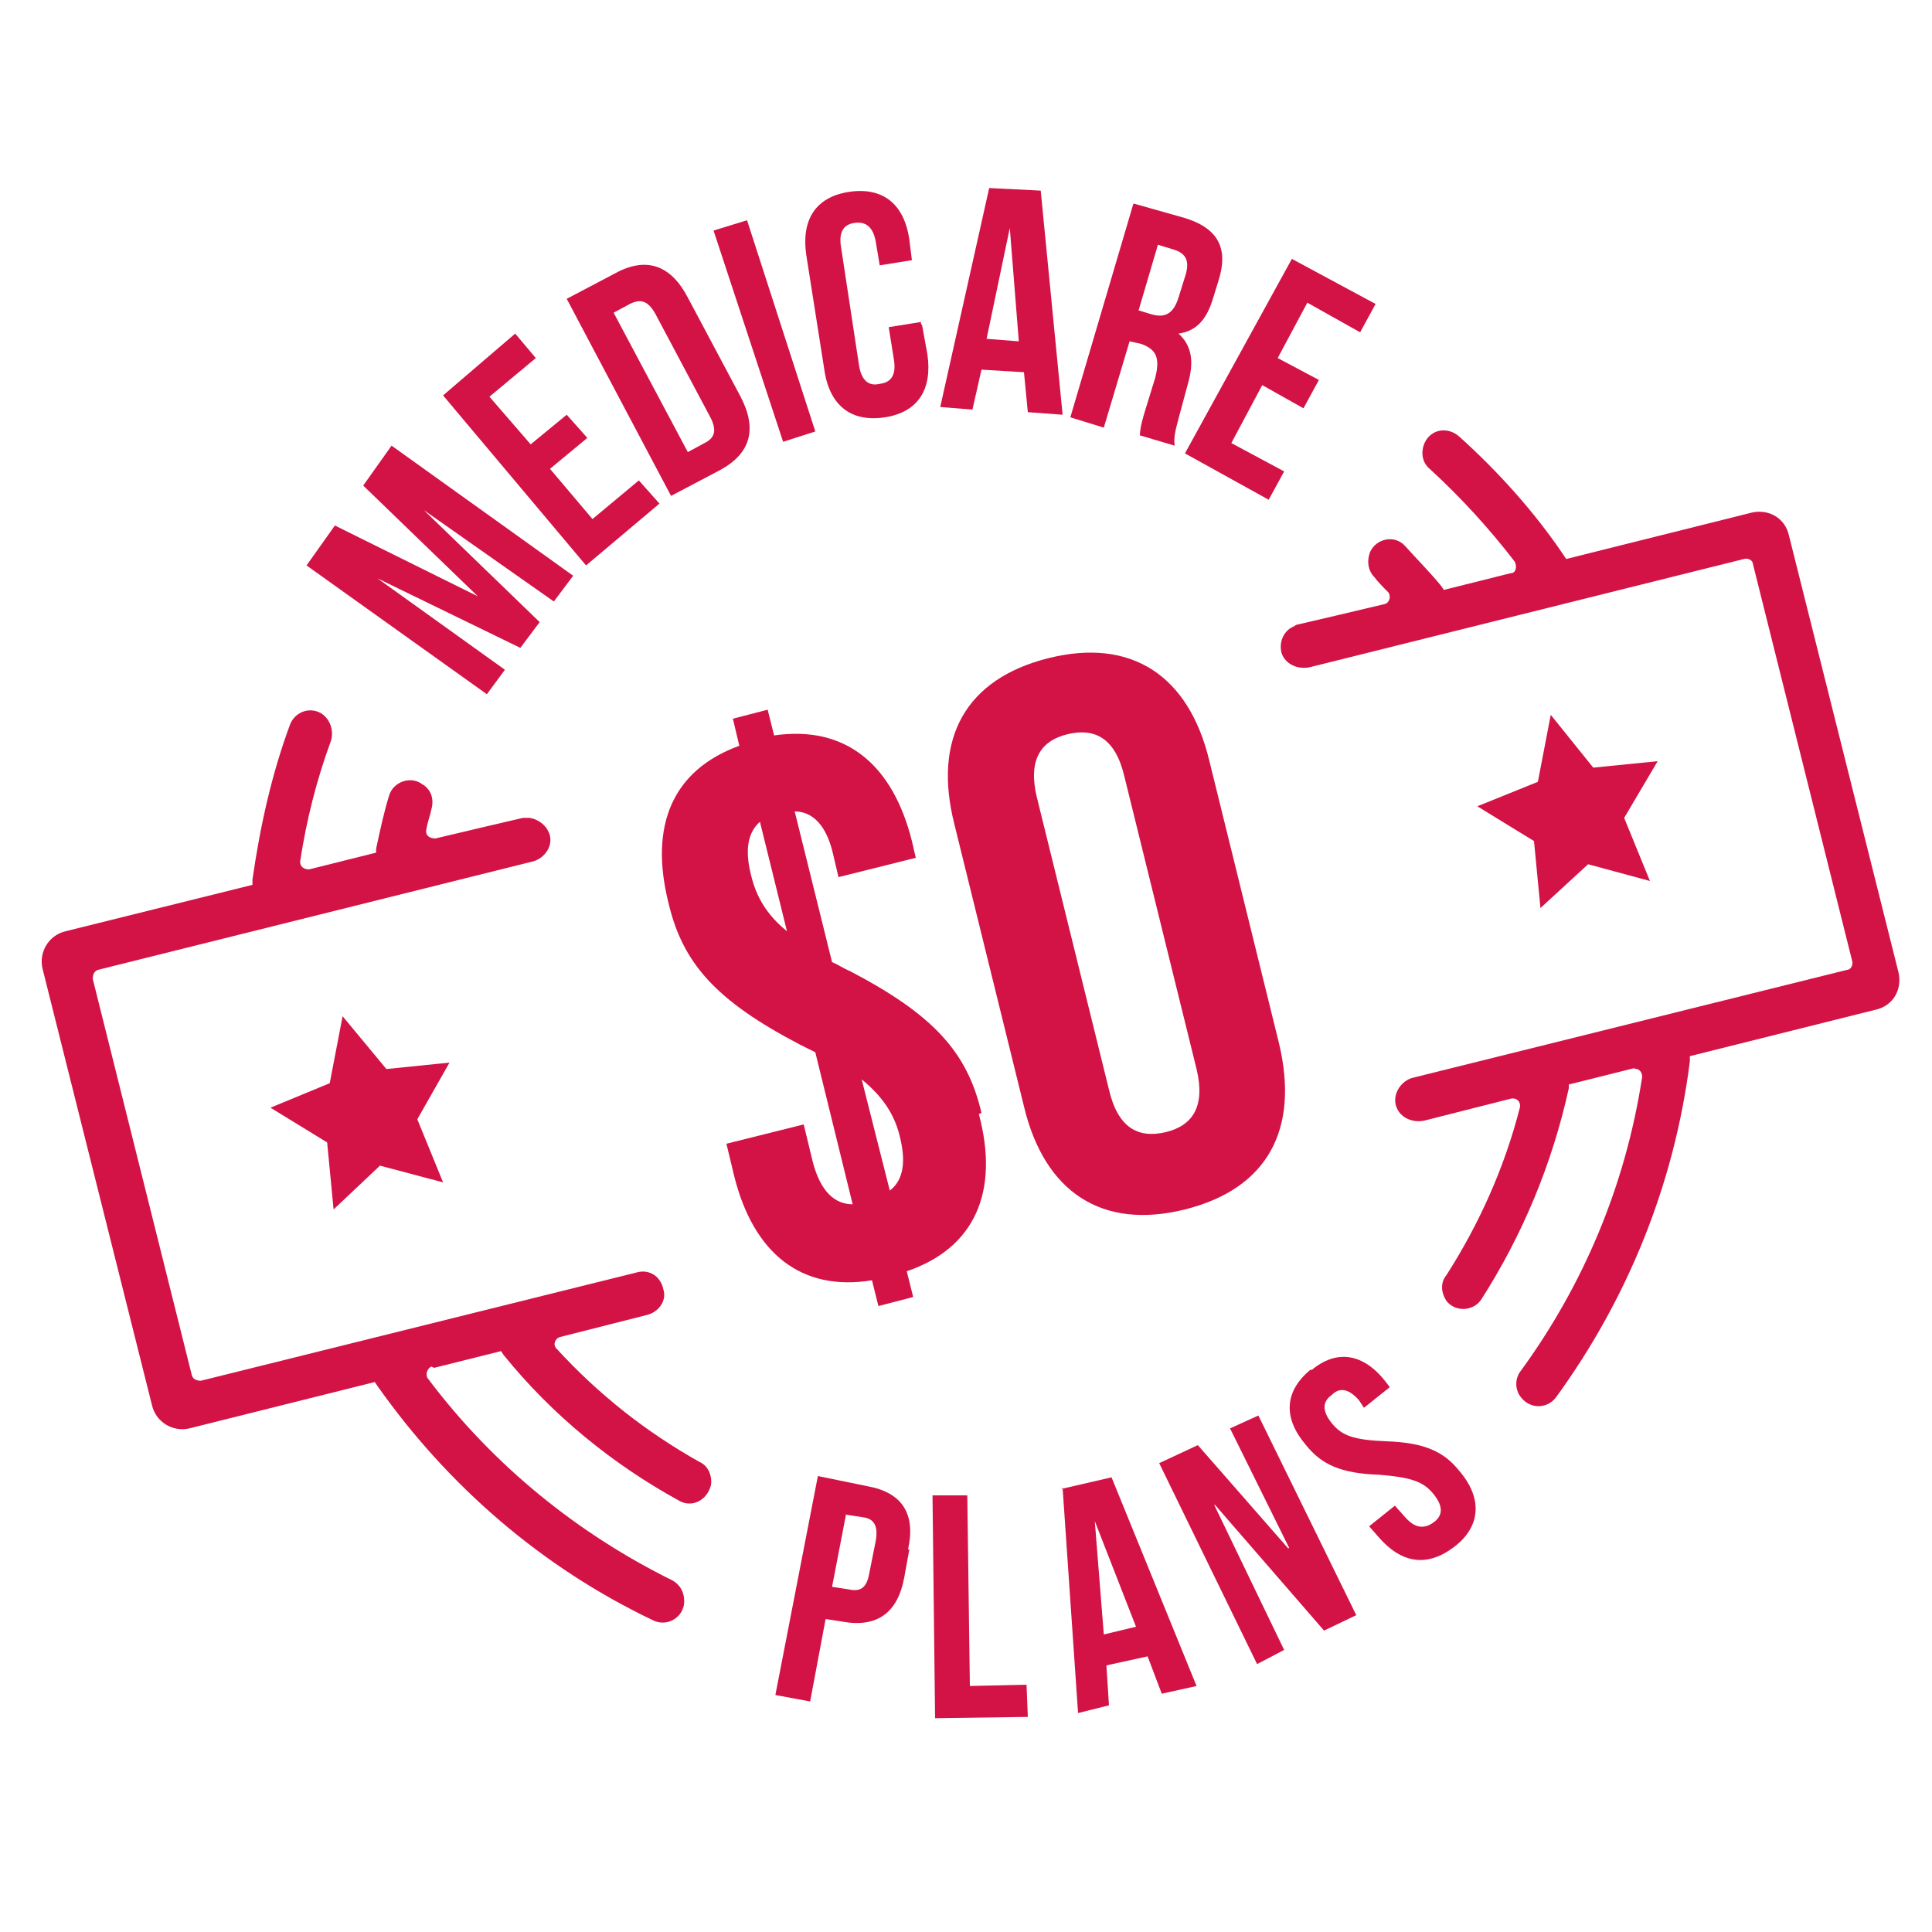
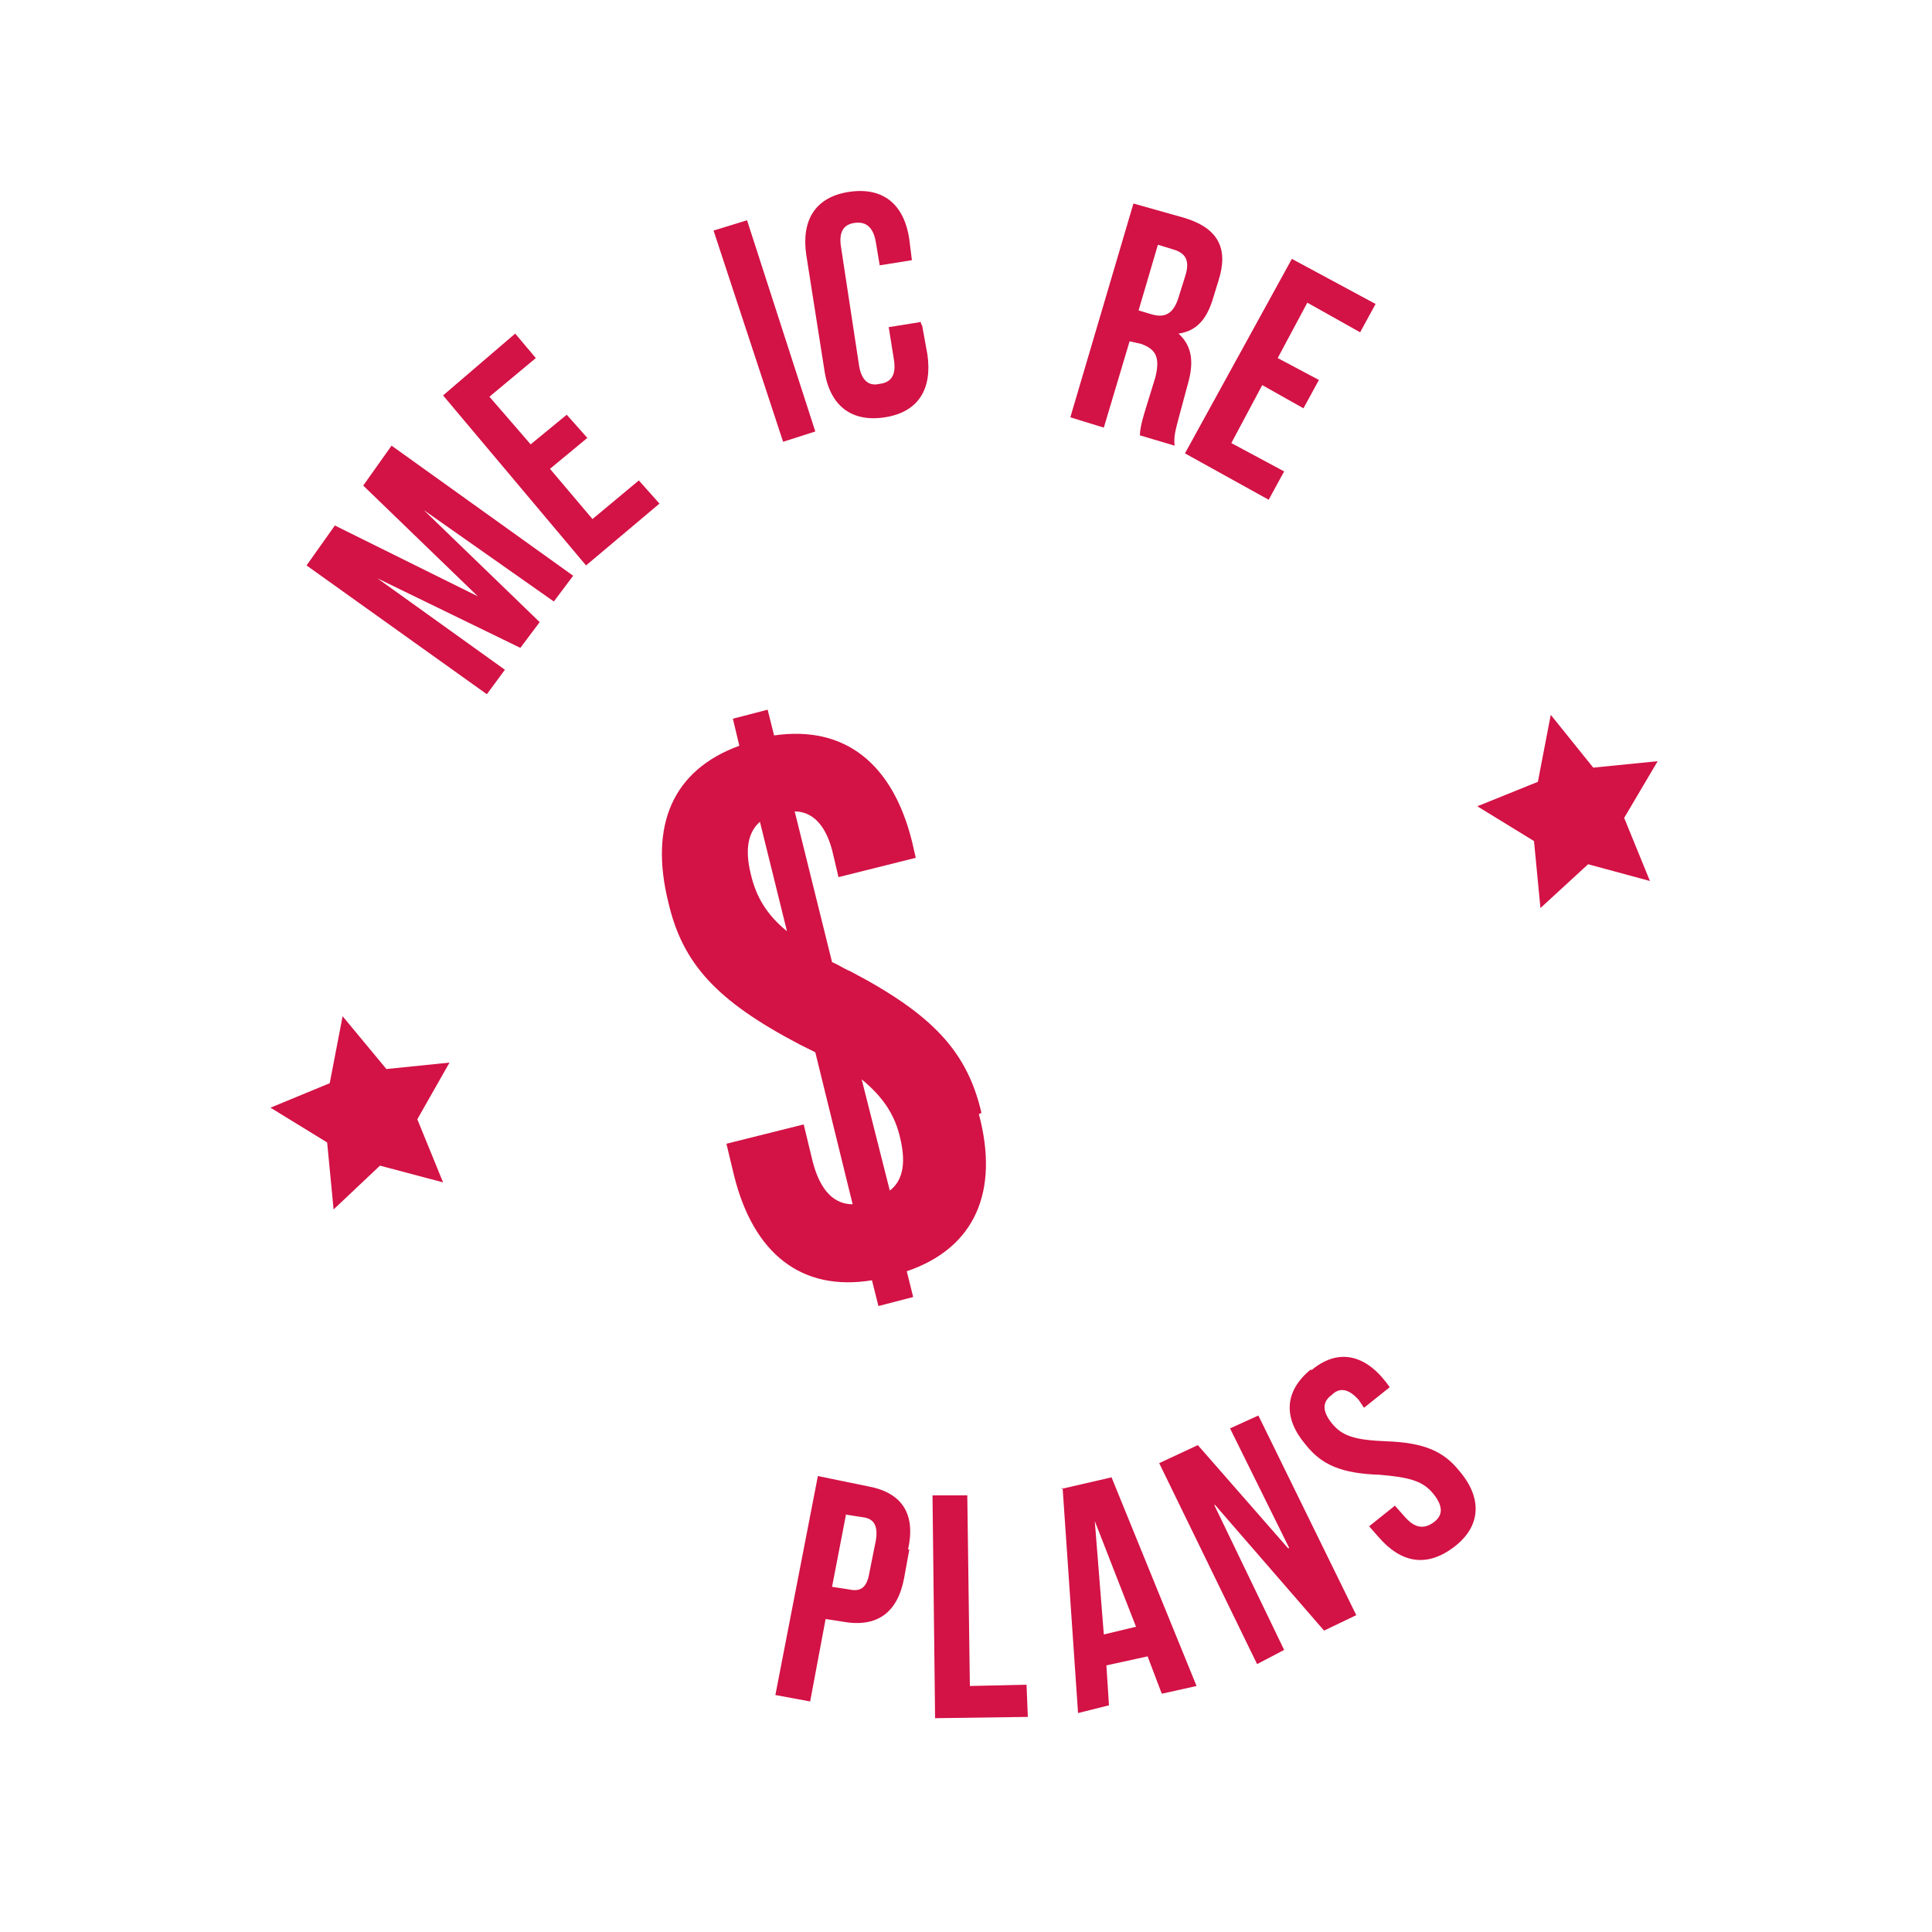
<svg xmlns="http://www.w3.org/2000/svg" id="Layer_1" version="1.1" viewBox="0 0 150 150">
  <defs>
    <style>
      .st0 {
        fill: #d31245;
      }
    </style>
  </defs>
  <g>
-     <path class="st0" d="M92.9,83l-5.6-22.7c-.7-3-2.3-3.8-4.4-3.3s-3.1,2-2.4,4.9l5.6,22.7c.7,3,2.3,3.8,4.4,3.3,2.1-.5,3.1-2,2.4-4.9M79.5,85.9l-5.4-21.9c-1.7-6.7.9-11.3,7.3-12.9s10.9,1.3,12.5,8l5.4,21.9c1.6,6.7-.9,11.3-7.3,12.9-6.4,1.6-10.9-1.3-12.5-8" />
    <path class="st0" d="M69.1,92.5l-2.2-8.7c1.7,1.4,2.6,2.8,3,4.6.5,2.1.1,3.4-.9,4.1M58.3,67.9c-.5-2-.2-3.3.7-4.1l2.1,8.5c-1.6-1.3-2.4-2.7-2.8-4.4M76.2,86.4c-1.1-4.7-3.7-7.6-10.2-11-.5-.2-.9-.5-1.4-.7l-2.9-11.7c1.4,0,2.5,1.1,3,3.4l.4,1.7,6-1.5-.3-1.3c-1.5-6-5.2-9-10.7-8.2l-.5-2-2.7.7.5,2.1c-5.2,1.9-7,6.2-5.5,12.2,1.1,4.7,3.7,7.6,10.2,11,.4.2.8.4,1.2.6l2.9,11.8c-1.4,0-2.5-1-3.1-3.3l-.7-2.9-6,1.5.6,2.5c1.5,6,5.2,9,10.7,8.1l.5,2,2.7-.7-.5-2c5.3-1.8,7.2-6.2,5.6-12.2" />
  </g>
  <polygon class="st0" points="120.4 55.5 119.4 60.7 114.7 62.6 119.1 65.3 119.6 70.5 123.3 67.1 128.1 68.4 126.1 63.5 128.7 59.1 123.7 59.6 120.4 55.5" />
  <polygon class="st0" points="26.6 78.9 25.6 84.1 21 86 25.4 88.7 25.9 93.9 29.5 90.5 34.4 91.8 32.4 86.9 34.9 82.5 30 83 26.6 78.9" />
  <polygon class="st0" points="37.1 46.3 37.1 46.3 28.2 37.7 30.4 34.6 44.5 44.7 43 46.7 32.9 39.6 32.9 39.6 41.9 48.3 40.4 50.3 29.3 44.9 29.3 44.9 39.2 52 37.8 53.9 23.8 43.9 26 40.8 37.1 46.3" />
  <polygon class="st0" points="41.2 34.5 44 32.2 45.6 34 42.7 36.4 46 40.3 49.6 37.3 51.2 39.1 45.5 43.9 34.4 30.7 40 25.9 41.6 27.8 38 30.8 41.2 34.5" />
-   <path class="st0" d="M47.6,24.2l5.8,10.9,1.3-.7c.8-.4,1-1,.4-2.1l-4.2-7.9c-.6-1.1-1.2-1.2-2-.8l-1.3.7h0ZM44,23.2l3.8-2c2.4-1.3,4.3-.6,5.6,1.9l4.1,7.7c1.3,2.5.8,4.4-1.6,5.7l-3.8,2-8.1-15.3h0Z" />
  <polygon class="st0" points="55.4 17.9 60.8 34.3 63.3 33.5 58 17.1 55.4 17.9" />
  <path class="st0" d="M71.6,25.3l.4,2.2c.4,2.7-.7,4.5-3.3,4.9-2.6.4-4.3-.9-4.7-3.7l-1.4-8.9c-.4-2.7.7-4.5,3.3-4.9s4.3.9,4.7,3.7l.2,1.6-2.5.4-.3-1.8c-.2-1.2-.8-1.6-1.6-1.5-.9.1-1.3.7-1.1,1.9l1.4,9.2c.2,1.2.8,1.6,1.6,1.4.9-.1,1.3-.7,1.1-1.9l-.4-2.5,2.5-.4h0q0,.1,0,.1Z" />
-   <path class="st0" d="M76.6,26.3l1.8-8.6h0l.7,8.8-2.6-.2h0ZM73,31.6l2.5.2.7-3.1,3.3.2.3,3.1,2.7.2-1.7-17.4-4-.2-3.8,17h0Z" />
  <path class="st0" d="M89.9,19l-1.5,5.1,1,.3c1,.3,1.7,0,2.1-1.3l.5-1.6c.4-1.2.1-1.8-.8-2.1l-1.3-.4h0ZM88.5,34c0-.4,0-.8.4-2.1l.8-2.6c.4-1.6,0-2.2-1.1-2.6l-.9-.2-2,6.7-2.6-.8,4.9-16.6,3.9,1.1c2.7.8,3.5,2.4,2.7,4.9l-.4,1.3c-.5,1.7-1.3,2.6-2.7,2.8h0c1.1,1,1.2,2.3.7,4l-.7,2.6c-.2.8-.4,1.4-.3,2.1l-2.7-.8h0Z" />
  <polygon class="st0" points="99.2 27.8 102.4 29.5 101.2 31.7 98 29.9 95.6 34.4 99.7 36.6 98.5 38.8 92 35.2 100.3 20.1 106.8 23.6 105.6 25.8 101.5 23.5 99.2 27.8" />
  <path class="st0" d="M65.7,117.5l-1.1,5.7,1.3.2c.9.2,1.4-.1,1.6-1.3l.5-2.5c.2-1.2-.2-1.7-1-1.8l-1.3-.2ZM70.6,120.3l-.4,2.2c-.5,2.7-2.1,3.9-4.8,3.4l-1.3-.2-1.2,6.4-2.7-.5,3.3-17,3.9.8c2.7.5,3.7,2.2,3.1,4.9" />
  <polygon class="st0" points="72.4 116.1 72.6 133.4 79.8 133.3 79.7 130.8 75.3 130.9 75.1 116.1 72.4 116.1" />
  <path class="st0" d="M85,118.1h0l3.2,8.2-2.5.6-.7-8.8h0ZM82.5,115.5l1.2,17.5,2.4-.6-.2-3.1,3.2-.7,1.1,2.9,2.7-.6-6.6-16.2-3.9.9h0Z" />
  <polygon class="st0" points="95.5 110.9 100.1 120.2 100 120.2 93 112.2 90 113.6 97.6 129.2 99.7 128.1 94.3 116.9 94.3 116.8 102.8 126.6 105.3 125.4 97.7 109.9 95.5 110.9" />
  <g>
    <path class="st0" d="M101.8,106.4c2-1.7,4.1-1.3,5.8.9l.3.4-2,1.6-.4-.6c-.8-.9-1.5-1-2.1-.4-.7.5-.8,1.2,0,2.2.8,1,1.8,1.3,4.2,1.4,3,.1,4.5.8,5.7,2.3,1.8,2.1,1.7,4.3-.4,5.9s-4.1,1.3-5.9-.8l-.7-.8,2-1.6.8.9c.8.9,1.5.9,2.2.4.7-.5.8-1.2,0-2.2-.8-1-1.8-1.3-4.2-1.5-3-.1-4.5-.8-5.7-2.3-1.8-2.1-1.7-4.2.4-5.9" />
-     <path class="st0" d="M33.7,106.2l5.2-1.3.2.3c3.8,4.7,8.5,8.5,13.6,11.3,1,.6,2.2,0,2.5-1.2.1-.7-.2-1.5-.9-1.8-4.1-2.3-7.8-5.2-11.1-8.8-.3-.3-.1-.8.3-.9l6.7-1.7c.9-.2,1.6-1.1,1.3-2-.2-1-1.1-1.6-2.1-1.3l-33.8,8.4c-.3,0-.6-.1-.7-.4l-7.7-30.8c0-.3.1-.6.4-.7l33.7-8.4c.9-.2,1.6-1.1,1.4-2-.2-.8-.9-1.3-1.6-1.4-.2,0-.3,0-.5,0l-3,.7-3.8.9c-.4,0-.8-.2-.7-.7.1-.6.3-1.1.4-1.6.2-.7,0-1.5-.7-1.9-.9-.7-2.3-.2-2.6.9-.4,1.3-.7,2.7-1,4.1v.3c0,0-5.2,1.3-5.2,1.3-.4,0-.7-.2-.7-.6.5-3.3,1.3-6.4,2.4-9.4.2-.7,0-1.5-.6-2h0c-.9-.7-2.2-.3-2.6.8-1.4,3.8-2.3,7.8-2.9,12v.4l-14.5,3.6c-1.3.3-2.1,1.6-1.8,2.9l8.5,33.9c.3,1.3,1.6,2.1,2.9,1.8l14.4-3.6.2.3c5.5,7.8,12.8,14.1,21.4,18.2,1,.5,2.2-.1,2.4-1.2.1-.8-.2-1.5-.9-1.9-7.3-3.6-13.9-8.9-19-15.7-.2-.3,0-.8.3-.9" />
-     <path class="st0" d="M127,82.9l-5.2,1.3v.3c-1.3,5.9-3.6,11.4-6.8,16.4-.6.9-2,1-2.7.1-.4-.6-.5-1.4,0-2,2.5-3.9,4.5-8.3,5.7-13,.1-.4-.2-.8-.7-.7l-6.7,1.7c-.9.2-1.9-.2-2.2-1.1-.3-.9.3-1.9,1.2-2.2l33.8-8.4c.3,0,.5-.4.4-.7l-7.7-30.8c0-.3-.4-.5-.7-.4l-33.7,8.4c-.9.2-1.9-.2-2.2-1.1-.2-.8.1-1.6.8-2,.1,0,.3-.2.4-.2l3-.7,3.8-.9c.4-.1.5-.6.3-.9-.4-.4-.8-.8-1.1-1.2-.5-.5-.6-1.3-.3-2,.5-1,1.9-1.3,2.7-.4s1.9,2,2.8,3.1l.2.3,5.2-1.3c.4,0,.5-.5.3-.9-2-2.6-4.2-5-6.6-7.2-.6-.5-.7-1.3-.4-2h0c.5-1.1,1.8-1.3,2.7-.5,3,2.7,5.8,5.8,8.1,9.2l.2.3,14.4-3.6c1.3-.3,2.6.4,2.9,1.8l8.5,33.9c.3,1.3-.4,2.6-1.8,2.9l-14.4,3.6v.4c-1.2,9.5-4.8,18.4-10.4,26.1-.7.9-2,.9-2.7,0-.5-.6-.5-1.5,0-2.1,4.8-6.6,8.1-14.3,9.4-22.8,0-.4-.3-.7-.7-.6" />
  </g>
</svg>